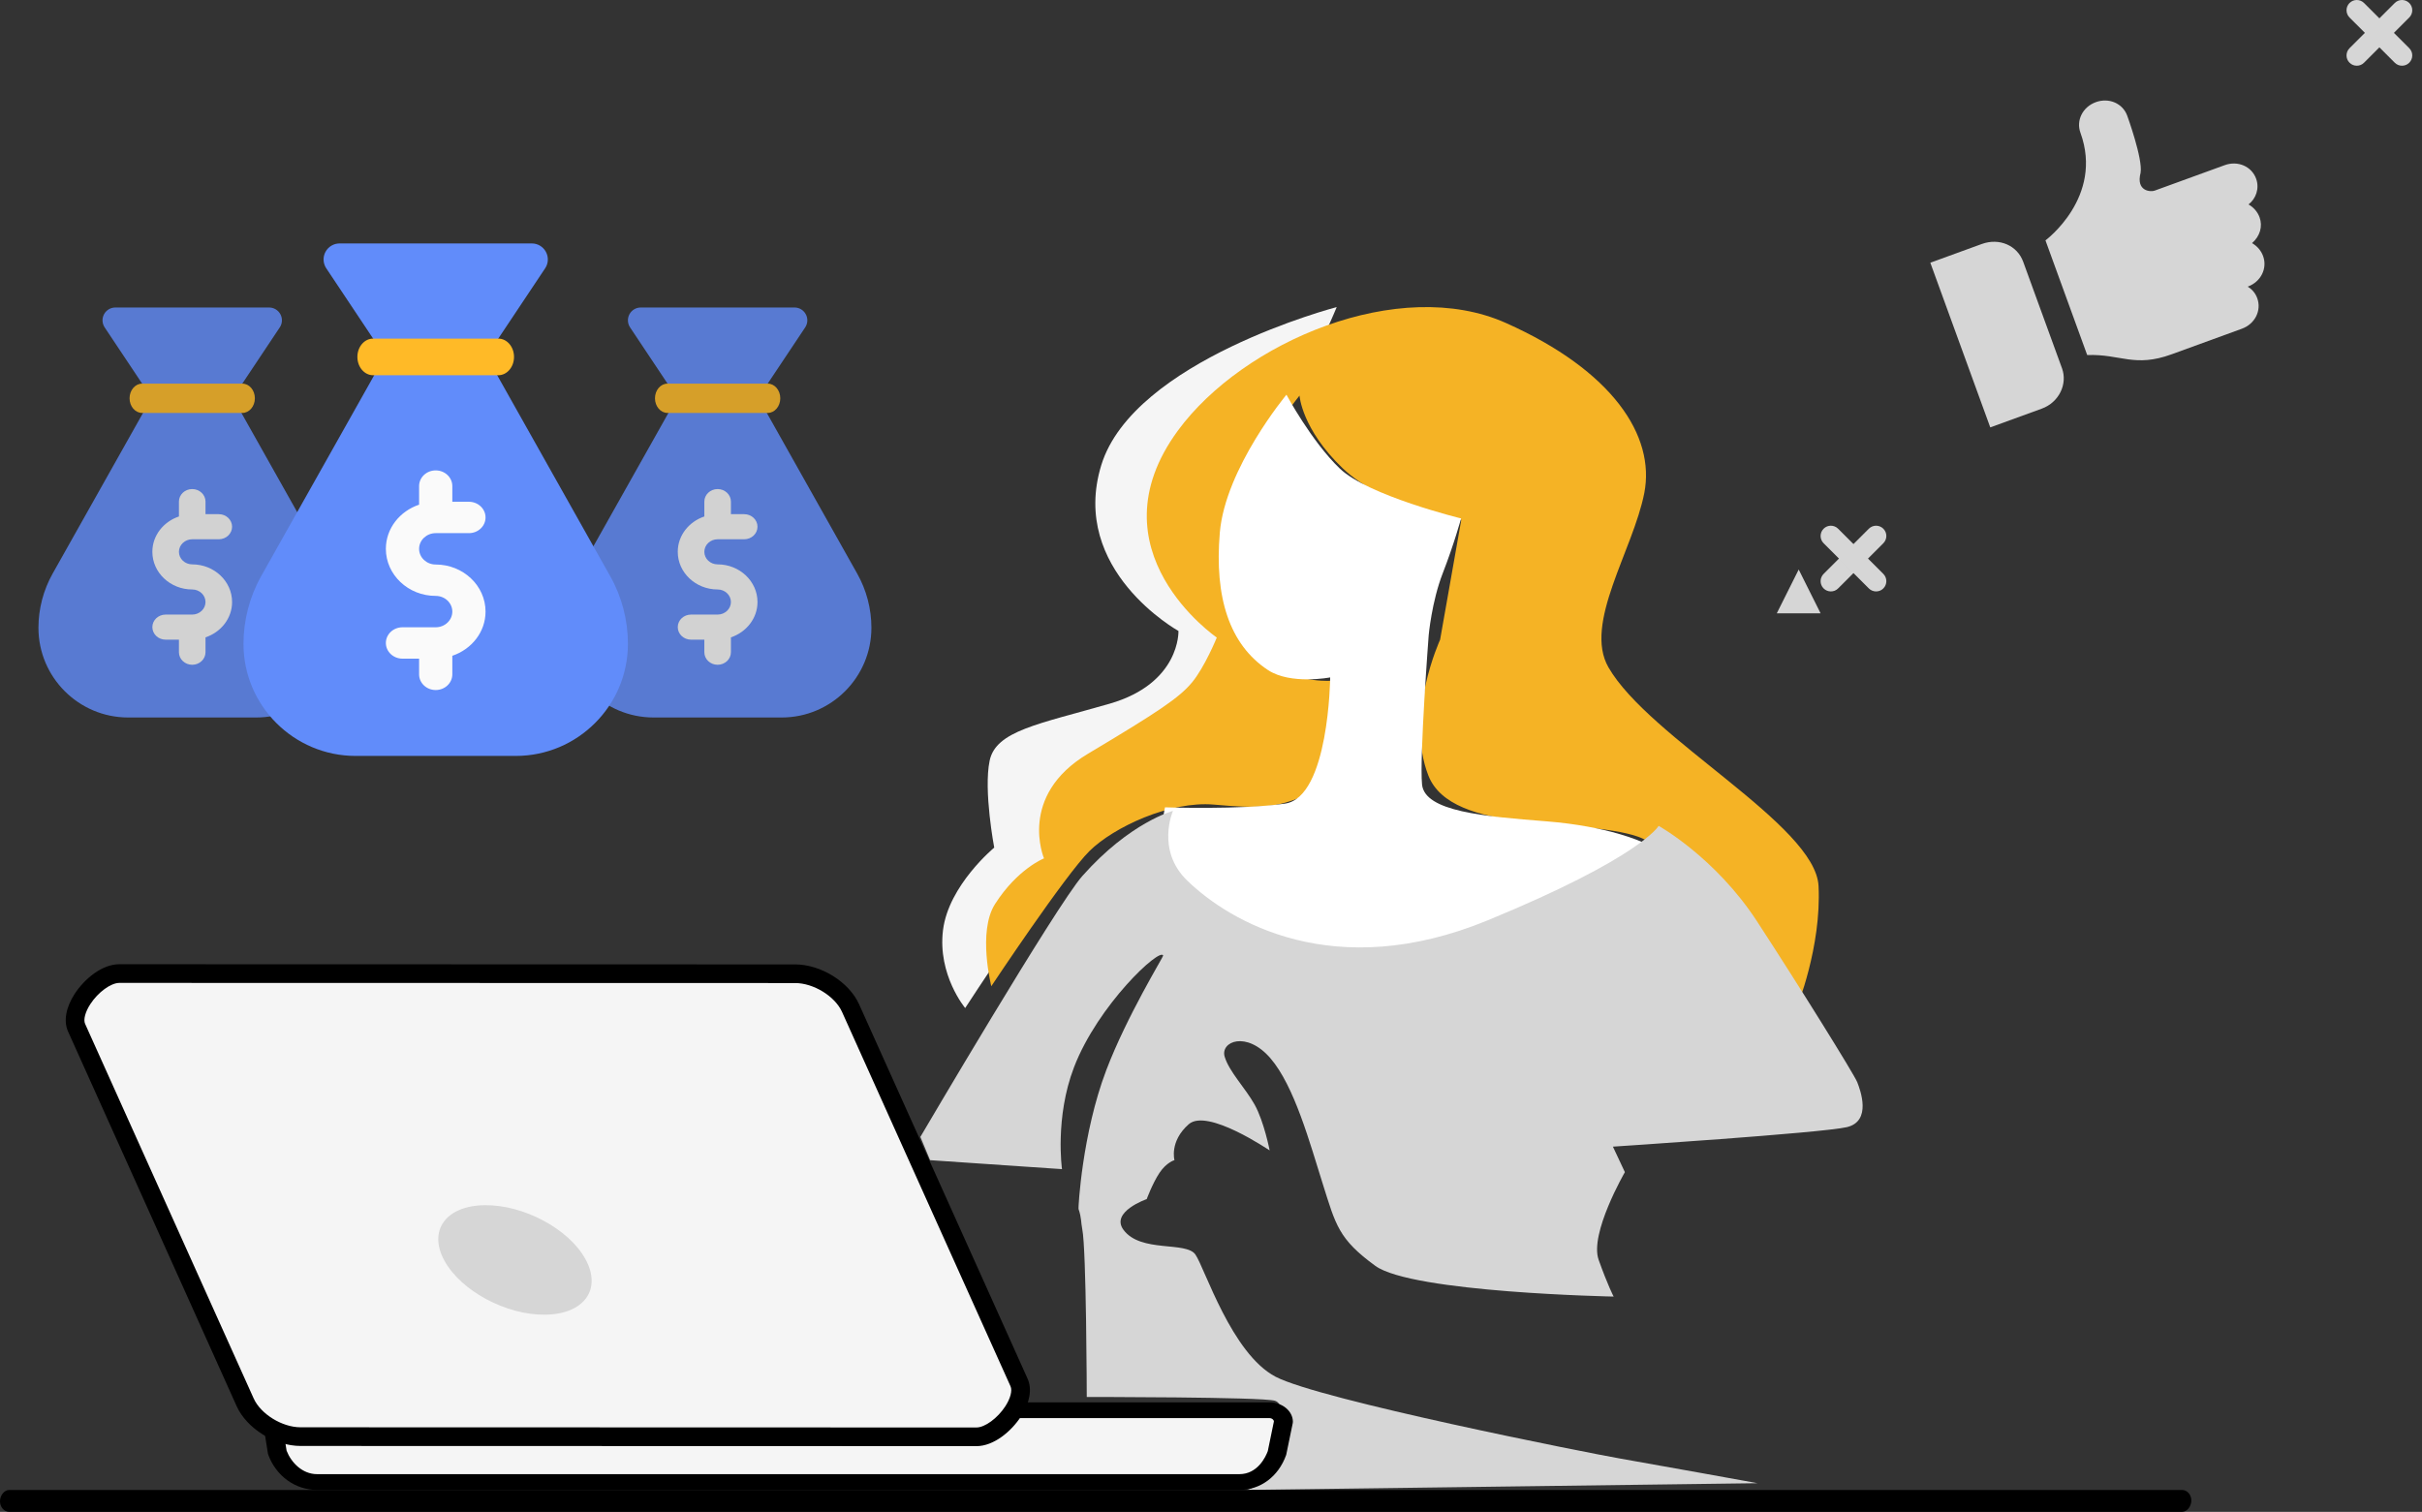
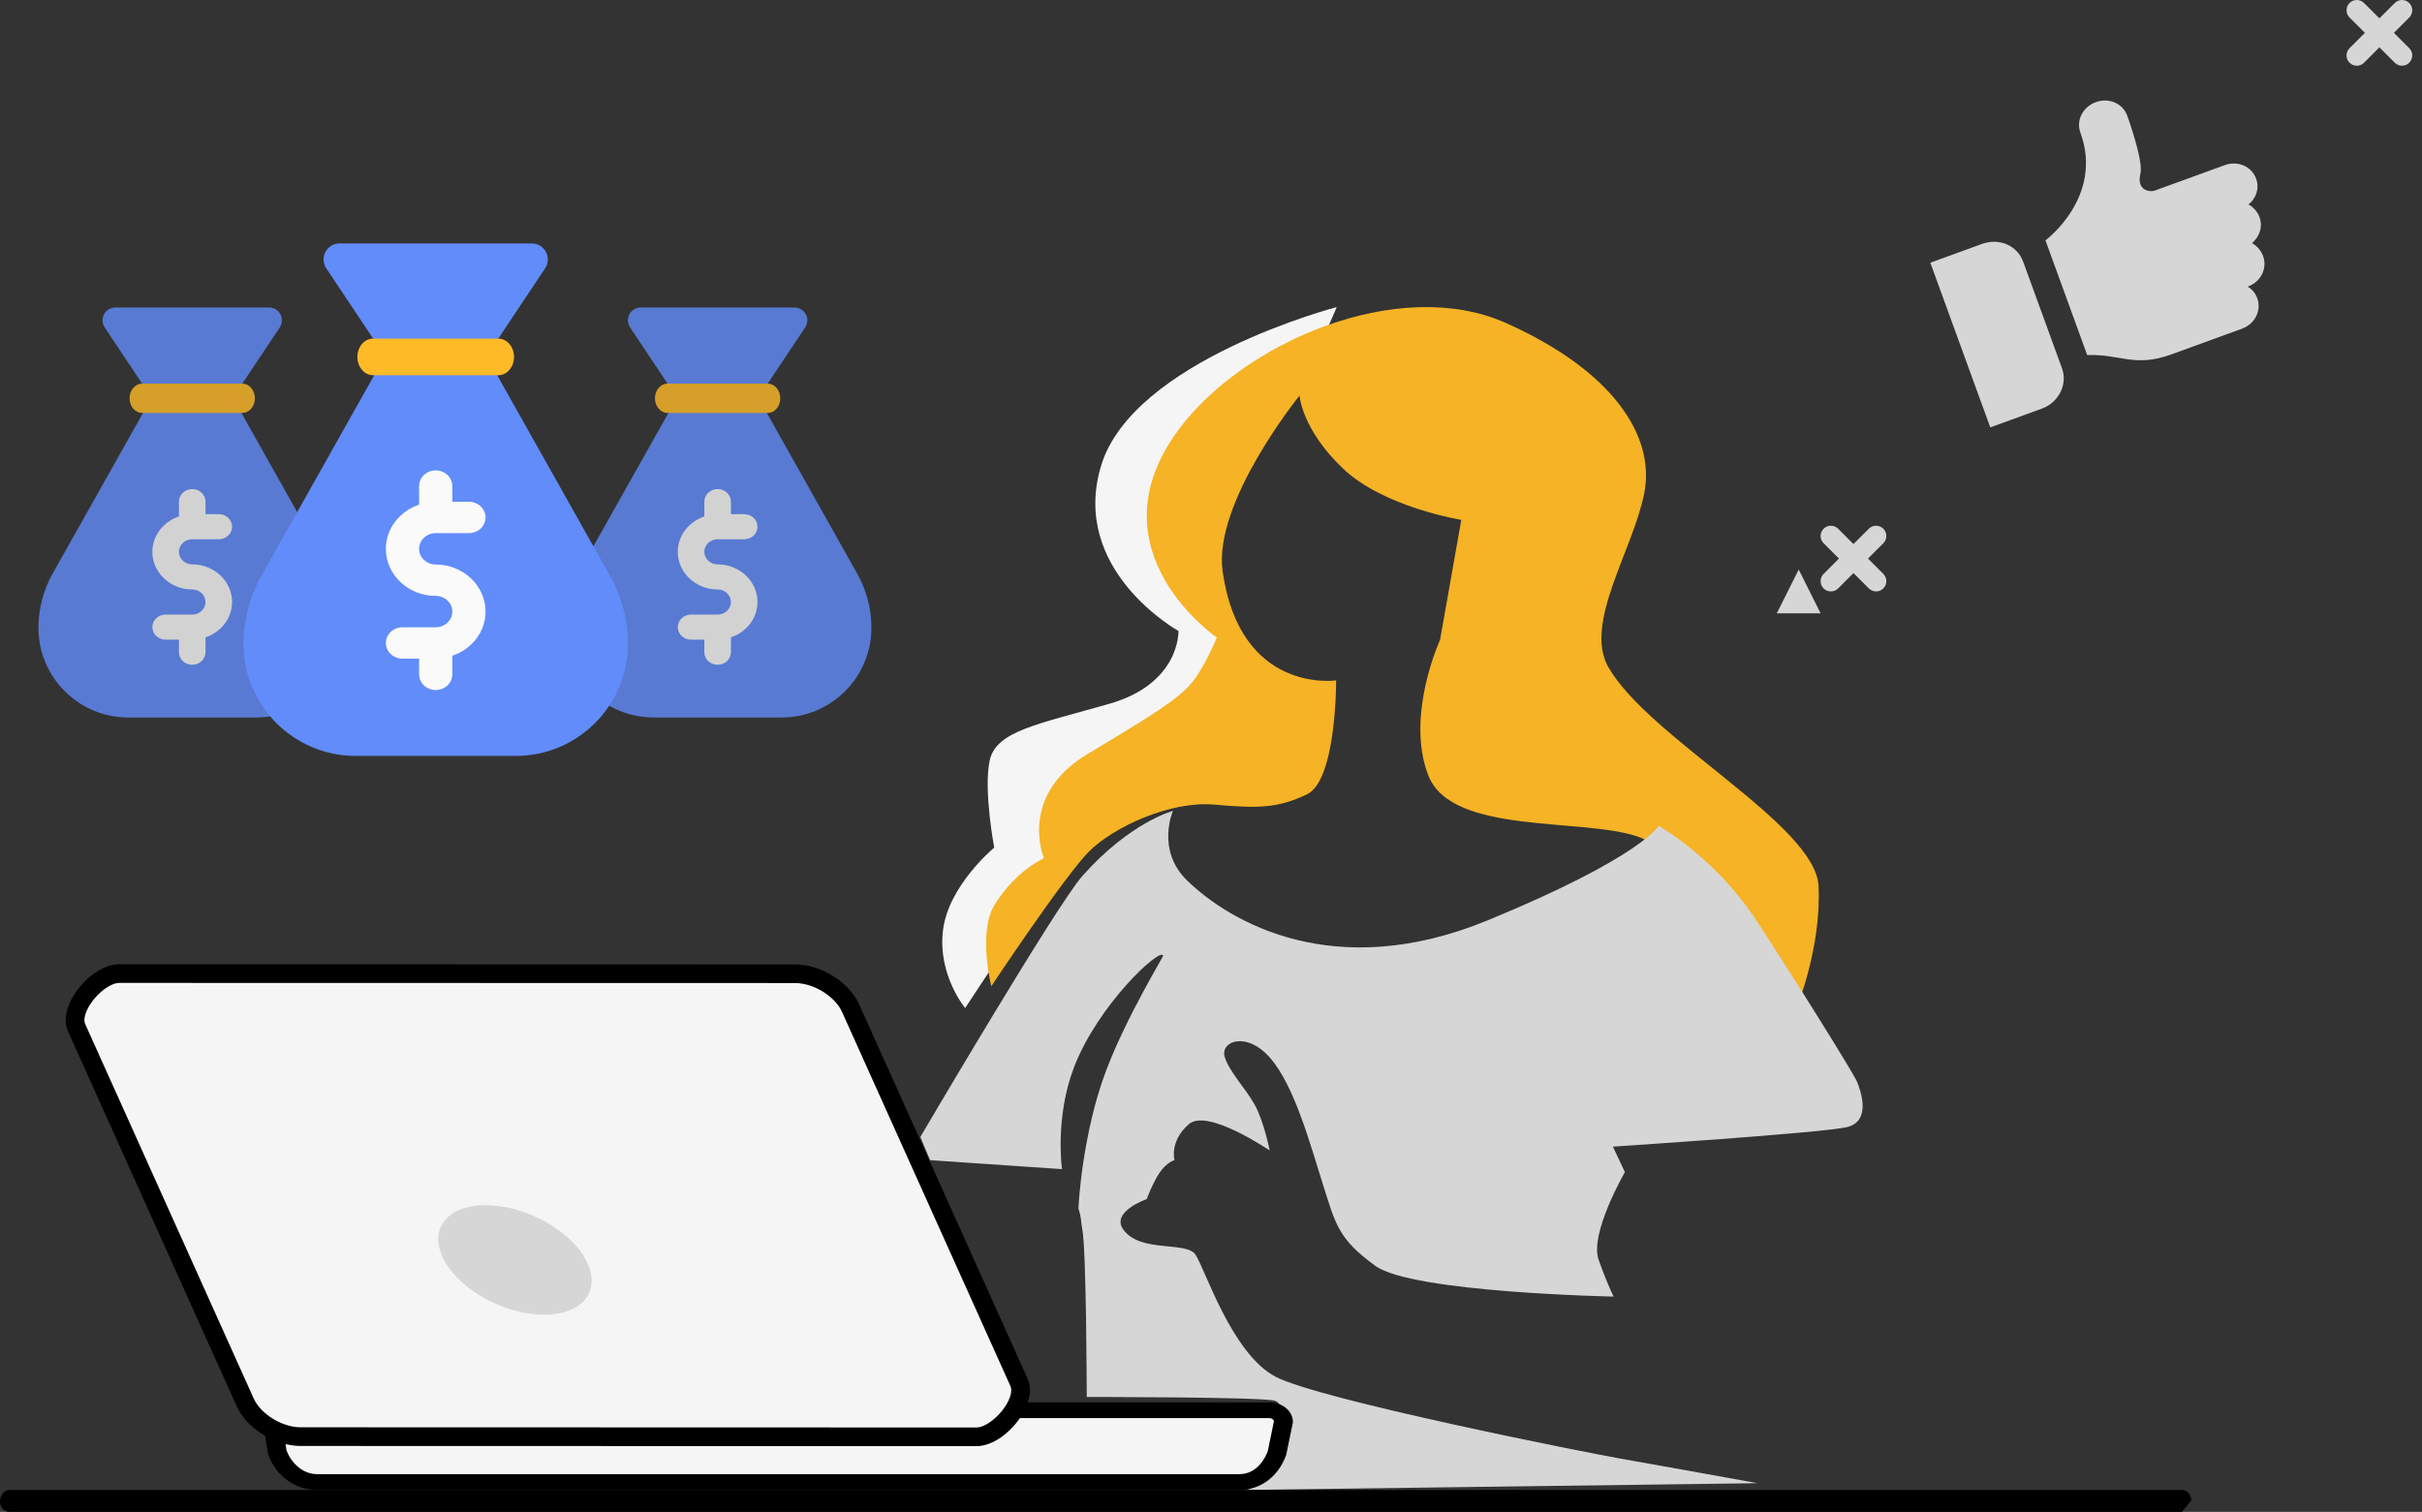
<svg xmlns="http://www.w3.org/2000/svg" width="189" height="118" viewBox="0 0 189 118" fill="none">
  <rect x="0" y="0" width="189" height="118" fill="#333333" stroke="none" />
  <g id="Group 26">
    <g id="Untitled-2">
      <path id="Path" fill-rule="evenodd" clip-rule="evenodd" d="M104.31 23.968C104.31 23.968 88.447 28.111 85.935 36.314C83.426 44.516 91.961 49.246 91.961 49.246C91.961 49.246 92.125 53.327 86.592 54.923C81.062 56.516 77.717 57.031 77.227 59.369C76.737 61.708 77.585 66.156 77.585 66.156C77.585 66.156 74.024 69.093 73.588 72.592C73.152 76.094 75.318 78.677 75.318 78.677C75.318 78.677 81.954 68.461 83.909 66.682C85.864 64.904 92.799 61.71 92.799 61.71L97.435 54.601L93.335 43.863L95.305 35.672C95.305 35.672 101.995 27.585 102.404 27.597C102.813 27.606 104.31 23.968 104.31 23.968Z" fill="#F5F5F5" />
      <path id="Path_2" fill-rule="evenodd" clip-rule="evenodd" d="M114.03 40.575C114.03 40.575 107.974 39.606 104.776 36.548C101.578 33.49 101.407 30.877 101.407 30.877C101.407 30.877 94.644 39.219 95.409 44.599C96.775 54.215 104.265 53.104 104.265 53.104C104.265 53.104 104.305 60.908 101.979 62.005C99.654 63.104 98.122 63.097 94.724 62.799C91.327 62.501 86.913 64.548 85.013 66.427C83.114 68.307 77.356 76.975 77.356 76.975C77.356 76.975 76.275 72.718 77.642 70.568C79.4 67.808 81.469 66.996 81.469 66.996C81.469 66.996 79.393 62.114 84.897 58.831C90.402 55.547 92.014 54.464 93.009 53.274C94.006 52.084 94.952 49.76 94.952 49.76C94.952 49.76 85.036 42.98 91.923 33.599C97.01 26.671 109.192 21.489 117.515 25.209C125.837 28.925 129.181 34.016 128.313 38.476C127.442 42.936 123.547 48.665 125.514 52.084C128.7 57.624 141.673 64.376 141.91 69.152C142.147 73.927 140.197 78.677 140.197 78.677C140.197 78.677 132.17 66.793 127.801 65.296C123.432 63.798 113.287 65.184 111.463 60.533C109.64 55.88 112.378 49.93 112.378 49.93" fill="#F5B325" />
-       <path id="Path_3" fill-rule="evenodd" clip-rule="evenodd" d="M114.016 40.464C114.016 40.464 106.761 38.689 104.55 36.569C102.34 34.448 100.388 30.807 100.388 30.807C100.388 30.807 95.612 36.543 95.187 41.58C94.762 46.618 95.93 50.31 98.945 52.297C100.718 53.466 103.8 52.872 103.8 52.872C103.8 52.872 103.712 62.231 100.274 62.723C96.837 63.216 90.911 63.012 90.911 63.012C90.911 63.012 89.27 70.189 93.917 72.229C98.563 74.269 108.89 78.052 119.408 71.883C129.922 65.712 128.135 65.719 128.135 65.719C128.135 65.719 125.54 64.491 120.678 64.105C115.815 63.72 111.172 63.346 110.968 61.225C110.763 59.103 111.487 49.586 111.487 49.586C111.487 49.586 111.722 46.952 112.591 44.721C113.46 42.492 114.016 40.464 114.016 40.464Z" fill="white" />
      <path id="Path_4" d="M183.912 5.129C183.707 5.129 183.502 5.052 183.345 4.894C183.032 4.582 183.032 4.075 183.345 3.762L186.874 0.234C187.186 -0.078 187.694 -0.078 188.006 0.234C188.318 0.547 188.318 1.054 188.006 1.366L184.477 4.894C184.322 5.052 184.117 5.129 183.912 5.129Z" fill="#D6D6D6" />
      <path id="Path_5" d="M187.441 5.129C187.236 5.129 187.031 5.052 186.874 4.894L183.345 1.366C183.032 1.054 183.032 0.547 183.345 0.234C183.657 -0.078 184.164 -0.078 184.477 0.234L188.006 3.762C188.318 4.075 188.318 4.582 188.006 4.894C187.851 5.052 187.646 5.129 187.441 5.129Z" fill="#D6D6D6" />
      <path id="Path_6" fill-rule="evenodd" clip-rule="evenodd" d="M82.873 91.252L72.579 90.551L71.82 88.737C71.82 88.737 82.434 70.662 84.454 68.379C88.185 64.165 91.531 63.291 91.531 63.291C91.531 63.291 90.186 66.354 92.644 68.73C95.968 71.95 104.112 76.765 116.097 71.829C128.082 66.897 129.432 64.458 129.432 64.458C129.432 64.458 133.845 66.911 137.093 71.887C140.341 76.863 144.699 83.869 144.93 84.465C145.163 85.058 146.09 87.516 144.111 87.975C142.131 88.434 125.863 89.496 125.863 89.496L126.797 91.486C126.797 91.486 124.018 96.288 124.75 98.331C125.481 100.373 125.92 101.197 125.92 101.197C125.92 101.197 110.19 100.892 107.322 98.799C104.453 96.707 104.239 95.625 103.228 92.423C102.217 89.222 101.008 84.765 99.135 82.593C97.261 80.424 95.209 81.296 95.567 82.478C95.923 83.658 97.172 84.905 97.907 86.221C98.64 87.538 99.077 89.789 99.077 89.789C99.058 89.792 94.215 86.469 92.764 87.745C91.241 89.083 91.649 90.549 91.649 90.549C91.649 90.549 91.027 90.719 90.479 91.543C89.931 92.367 89.484 93.59 89.484 93.59C89.484 93.59 86.628 94.58 87.671 95.988C89.016 97.805 92.555 96.858 93.285 97.92C94.018 98.98 96.105 105.656 99.543 107.456C102.983 109.256 123.888 113.398 126.391 113.833C128.894 114.267 137.153 115.764 137.153 115.764L97.203 116.291C97.203 116.291 98.536 116.233 99.192 114.008C99.848 111.783 100.458 109.633 99.485 109.328C98.512 109.025 84.805 109.035 84.805 109.035C84.805 109.035 84.778 97.504 84.454 95.933C84.344 95.39 84.406 95.068 84.161 94.354C84.137 94.28 84.437 88.501 86.325 83.533C87.93 79.311 90.796 74.65 90.77 74.583C90.537 73.92 85.677 78.432 83.81 83.3C82.302 87.228 82.873 91.252 82.873 91.252Z" fill="#D6D6D6" />
      <g id="Group">
        <path id="Path_7" fill-rule="evenodd" clip-rule="evenodd" d="M22.35 110.067H99.064C99.665 110.067 100.154 110.474 100.154 110.975L99.653 113.406C99.209 114.639 98.186 115.675 96.712 115.675H24.746C23.272 115.675 22.112 114.641 21.641 113.36L21.261 110.975C21.261 110.474 21.749 110.067 22.35 110.067Z" fill="#F5F5F5" />
        <path id="Shape" fill-rule="evenodd" clip-rule="evenodd" d="M24.746 116.29H96.711C98.357 116.29 99.754 115.252 100.356 113.583C100.365 113.56 100.372 113.534 100.377 113.51L100.878 111.079C100.885 111.045 100.89 111.009 100.89 110.975C100.89 110.135 100.069 109.452 99.061 109.452H22.348C21.34 109.452 20.52 110.135 20.52 110.975C20.52 111.001 20.522 111.029 20.527 111.055L20.907 113.44C20.914 113.474 20.921 113.508 20.933 113.54C21.549 115.212 23.045 116.29 24.746 116.29ZM24.746 115.058C23.586 115.058 22.721 114.146 22.364 113.226L22.001 110.945C22.018 110.797 22.167 110.682 22.35 110.682H99.064C99.242 110.682 99.388 110.793 99.41 110.937L98.931 113.262C98.758 113.727 98.133 115.058 96.711 115.058H24.746Z" fill="black" />
      </g>
      <g id="Group_2">
        <path id="Path_8" fill-rule="evenodd" clip-rule="evenodd" d="M9.316 75.987L62.052 76.001C63.773 76.001 65.708 77.201 66.374 78.679L79.527 107.911C80.193 109.389 77.918 112.145 76.197 112.143L23.456 112.129C21.735 112.129 19.8 110.929 19.134 109.448L5.979 80.207C5.311 78.729 7.593 75.987 9.316 75.987Z" fill="#F5F5F5" />
        <path id="Shape_2" fill-rule="evenodd" clip-rule="evenodd" d="M23.453 112.857L76.194 112.871C77.561 112.871 78.927 111.706 79.674 110.553C80.363 109.488 80.551 108.416 80.19 107.612L67.037 78.38C66.252 76.639 64.063 75.275 62.049 75.272L9.313 75.258C7.942 75.258 6.572 76.423 5.821 77.581C5.137 78.639 4.949 79.704 5.31 80.506L18.466 109.747C19.25 111.491 21.439 112.855 23.453 112.857ZM7.048 78.373C7.652 77.443 8.648 76.715 9.316 76.715L62.049 76.727C63.483 76.727 65.156 77.756 65.706 78.976L78.859 108.207C79.008 108.539 78.847 109.149 78.45 109.761C77.848 110.689 76.857 111.415 76.194 111.415L23.453 111.4C22.02 111.4 20.346 110.371 19.797 109.151L6.641 79.91C6.494 79.583 6.653 78.98 7.048 78.373Z" fill="black" />
      </g>
      <path id="Path_9" fill-rule="evenodd" clip-rule="evenodd" d="M37.832 94.065C34.794 94.099 33.384 96.043 34.684 98.402C35.983 100.764 39.501 102.649 42.539 102.612C45.577 102.578 46.987 100.634 45.685 98.275C44.388 95.916 40.871 94.031 37.832 94.065Z" fill="#D6D6D6" />
      <path id="Path_10" d="M142.872 46.161C142.667 46.161 142.462 46.084 142.305 45.926C141.992 45.614 141.992 45.107 142.305 44.794L145.834 41.267C146.146 40.954 146.654 40.954 146.966 41.267C147.278 41.579 147.278 42.086 146.966 42.398L143.437 45.926C143.282 46.084 143.077 46.161 142.872 46.161Z" fill="#D6D6D6" />
      <path id="Path_11" d="M146.401 46.161C146.196 46.161 145.991 46.084 145.834 45.926L142.305 42.398C141.992 42.086 141.992 41.579 142.305 41.267C142.617 40.954 143.124 40.954 143.437 41.267L146.966 44.794C147.278 45.107 147.278 45.614 146.966 45.926C146.811 46.084 146.609 46.161 146.401 46.161Z" fill="#D6D6D6" />
      <path id="Path_12" d="M140.361 44.452L142.07 47.871H138.65L140.361 44.452Z" fill="#D6D6D6" />
-       <path id="Path_13" d="M170.275 118H0.725C0.324 118 0 117.633 0 117.178C0 116.722 0.324 116.291 0.725 116.291H170.275C170.676 116.291 171 116.658 171 117.113C171 117.566 170.676 118 170.275 118Z" fill="black" />
+       <path id="Path_13" d="M170.275 118H0.725C0.324 118 0 117.633 0 117.178C0 116.722 0.324 116.291 0.725 116.291H170.275C170.676 116.291 171 116.658 171 117.113Z" fill="black" />
      <g id="Group 3">
        <path id="Fill 1" fill-rule="evenodd" clip-rule="evenodd" d="M176.056 13.947C175.705 12.982 174.626 12.518 173.605 12.89L168.128 14.882C167.836 14.988 166.663 14.947 167.041 13.484C167.226 12.403 165.997 9.029 165.997 9.029C165.647 8.065 164.568 7.601 163.546 7.973C162.524 8.345 161.995 9.394 162.346 10.359C164.176 15.385 159.617 18.761 159.617 18.761L162.874 27.711C165.487 27.619 166.547 28.714 169.468 27.651L174.944 25.657C175.967 25.285 176.494 24.235 176.143 23.272C175.993 22.859 175.721 22.568 175.402 22.372C176.424 22 176.951 20.95 176.6 19.987C176.45 19.574 176.153 19.214 175.736 18.976C176.366 18.435 176.578 17.656 176.327 16.967C176.177 16.554 175.88 16.194 175.463 15.955C176.046 15.509 176.331 14.703 176.056 13.947L176.056 13.947Z" fill="#D6D6D6" />
        <path id="Fill 2" fill-rule="evenodd" clip-rule="evenodd" d="M154.646 19.044L150.632 20.505L155.31 33.358L159.326 31.896C160.692 31.399 161.35 29.96 160.91 28.751L157.881 20.435C157.413 19.149 156.012 18.547 154.646 19.044L154.646 19.044Z" fill="#D6D6D6" />
      </g>
      <g id="Group 41">
        <g id="Group 77 Copy 3" opacity="0.8">
          <g id="money-bag-2">
            <path id="Path_14" d="M25.89 44.768L18.172 31.044L21.832 25.554C22.038 25.248 22.056 24.852 21.88 24.528C21.708 24.204 21.37 24 21 24H9C8.63 24 8.292 24.204 8.118 24.528C7.944 24.852 7.964 25.248 8.168 25.554L11.828 31.044L4.108 44.768C3.384 46.056 3 47.522 3 49C3 52.86 6.14 56 10 56H20C23.86 56 27 52.86 27 49C27 47.522 26.618 46.056 25.89 44.768Z" fill="#618CFA" />
            <path id="Path_15" d="M18.911 32.229H11.089C10.549 32.229 10.111 31.717 10.111 31.086C10.111 30.455 10.549 29.943 11.089 29.943H18.911C19.451 29.943 19.889 30.455 19.889 31.086C19.889 31.717 19.451 32.229 18.911 32.229Z" fill="#FFBA27" />
            <path id="Path_16" d="M15 44.049C14.429 44.049 13.963 43.61 13.963 43.069C13.963 42.529 14.429 42.09 15 42.09H17.074C17.646 42.09 18.111 41.651 18.111 41.11C18.111 40.569 17.646 40.131 17.074 40.131H16.037V39.151C16.037 38.61 15.572 38.171 15 38.171C14.427 38.171 13.963 38.61 13.963 39.151V40.311C12.758 40.716 11.889 41.794 11.889 43.069C11.889 44.69 13.284 46.008 15 46.008C15.57 46.008 16.037 46.447 16.037 46.988C16.037 47.528 15.57 47.967 15 47.967H12.926C12.353 47.967 11.889 48.406 11.889 48.947C11.889 49.488 12.353 49.926 12.926 49.926H13.963V50.906C13.963 51.447 14.427 51.886 15 51.886C15.572 51.886 16.037 51.447 16.037 50.906V49.746C17.242 49.341 18.111 48.263 18.111 46.988C18.111 45.367 16.715 44.049 15 44.049Z" fill="#FAFAFA" />
          </g>
        </g>
        <g id="Group 77 Copy 5" opacity="0.8">
          <g id="money-bag-2_2">
            <path id="Path_17" d="M66.89 44.768L59.172 31.044L62.832 25.554C63.038 25.248 63.056 24.852 62.88 24.528C62.708 24.204 62.37 24 62 24H50C49.63 24 49.292 24.204 49.118 24.528C48.944 24.852 48.964 25.248 49.168 25.554L52.828 31.044L45.108 44.768C44.384 46.056 44 47.522 44 49C44 52.86 47.14 56 51 56H61C64.86 56 68 52.86 68 49C68 47.522 67.618 46.056 66.89 44.768Z" fill="#618CFA" />
            <path id="Path_18" d="M59.911 32.229H52.089C51.549 32.229 51.111 31.717 51.111 31.086C51.111 30.455 51.549 29.943 52.089 29.943H59.911C60.451 29.943 60.889 30.455 60.889 31.086C60.889 31.717 60.451 32.229 59.911 32.229Z" fill="#FFBA27" />
            <path id="Path_19" d="M56 44.049C55.429 44.049 54.963 43.61 54.963 43.069C54.963 42.529 55.429 42.09 56 42.09H58.074C58.646 42.09 59.111 41.651 59.111 41.11C59.111 40.569 58.646 40.131 58.074 40.131H57.037V39.151C57.037 38.61 56.572 38.171 56 38.171C55.427 38.171 54.963 38.61 54.963 39.151V40.311C53.758 40.716 52.889 41.794 52.889 43.069C52.889 44.69 54.285 46.008 56 46.008C56.57 46.008 57.037 46.447 57.037 46.988C57.037 47.528 56.57 47.967 56 47.967H53.926C53.353 47.967 52.889 48.406 52.889 48.947C52.889 49.488 53.353 49.926 53.926 49.926H54.963V50.906C54.963 51.447 55.427 51.886 56 51.886C56.572 51.886 57.037 51.447 57.037 50.906V49.746C58.242 49.341 59.111 48.263 59.111 46.988C59.111 45.367 57.715 44.049 56 44.049Z" fill="#FAFAFA" />
          </g>
        </g>
        <g id="Group 77 Copy 4">
          <g id="money-bag-2_3">
            <path id="Path_20" d="M47.612 44.96L37.965 27.805L42.54 20.942C42.797 20.56 42.82 20.065 42.6 19.66C42.385 19.255 41.962 19 41.5 19H26.5C26.038 19 25.615 19.255 25.398 19.66C25.18 20.065 25.205 20.56 25.46 20.942L30.035 27.805L20.385 44.96C19.48 46.57 19 48.403 19 50.25C19 55.075 22.925 59 27.75 59H40.25C45.075 59 49 55.075 49 50.25C49 48.403 48.523 46.57 47.612 44.96Z" fill="#618CFA" />
            <path id="Path_21" d="M38.889 29.286H29.111C28.436 29.286 27.889 28.646 27.889 27.857C27.889 27.069 28.436 26.429 29.111 26.429H38.889C39.563 26.429 40.111 27.069 40.111 27.857C40.111 28.646 39.563 29.286 38.889 29.286Z" fill="#FFBA27" />
            <path id="Path_22" d="M34 44.061C33.287 44.061 32.704 43.513 32.704 42.837C32.704 42.161 33.287 41.612 34 41.612H36.593C37.308 41.612 37.889 41.064 37.889 40.388C37.889 39.712 37.308 39.163 36.593 39.163H35.297V37.939C35.297 37.263 34.716 36.714 34 36.714C33.285 36.714 32.704 37.263 32.704 37.939V39.389C31.198 39.896 30.111 41.242 30.111 42.837C30.111 44.862 31.856 46.51 34 46.51C34.713 46.51 35.297 47.059 35.297 47.735C35.297 48.411 34.713 48.959 34 48.959H31.408C30.692 48.959 30.111 49.508 30.111 50.184C30.111 50.86 30.692 51.408 31.408 51.408H32.704V52.633C32.704 53.309 33.285 53.857 34 53.857C34.716 53.857 35.297 53.309 35.297 52.633V51.183C36.803 50.676 37.889 49.329 37.889 47.735C37.889 45.709 36.144 44.061 34 44.061Z" fill="#FAFAFA" />
          </g>
        </g>
      </g>
    </g>
  </g>
</svg>